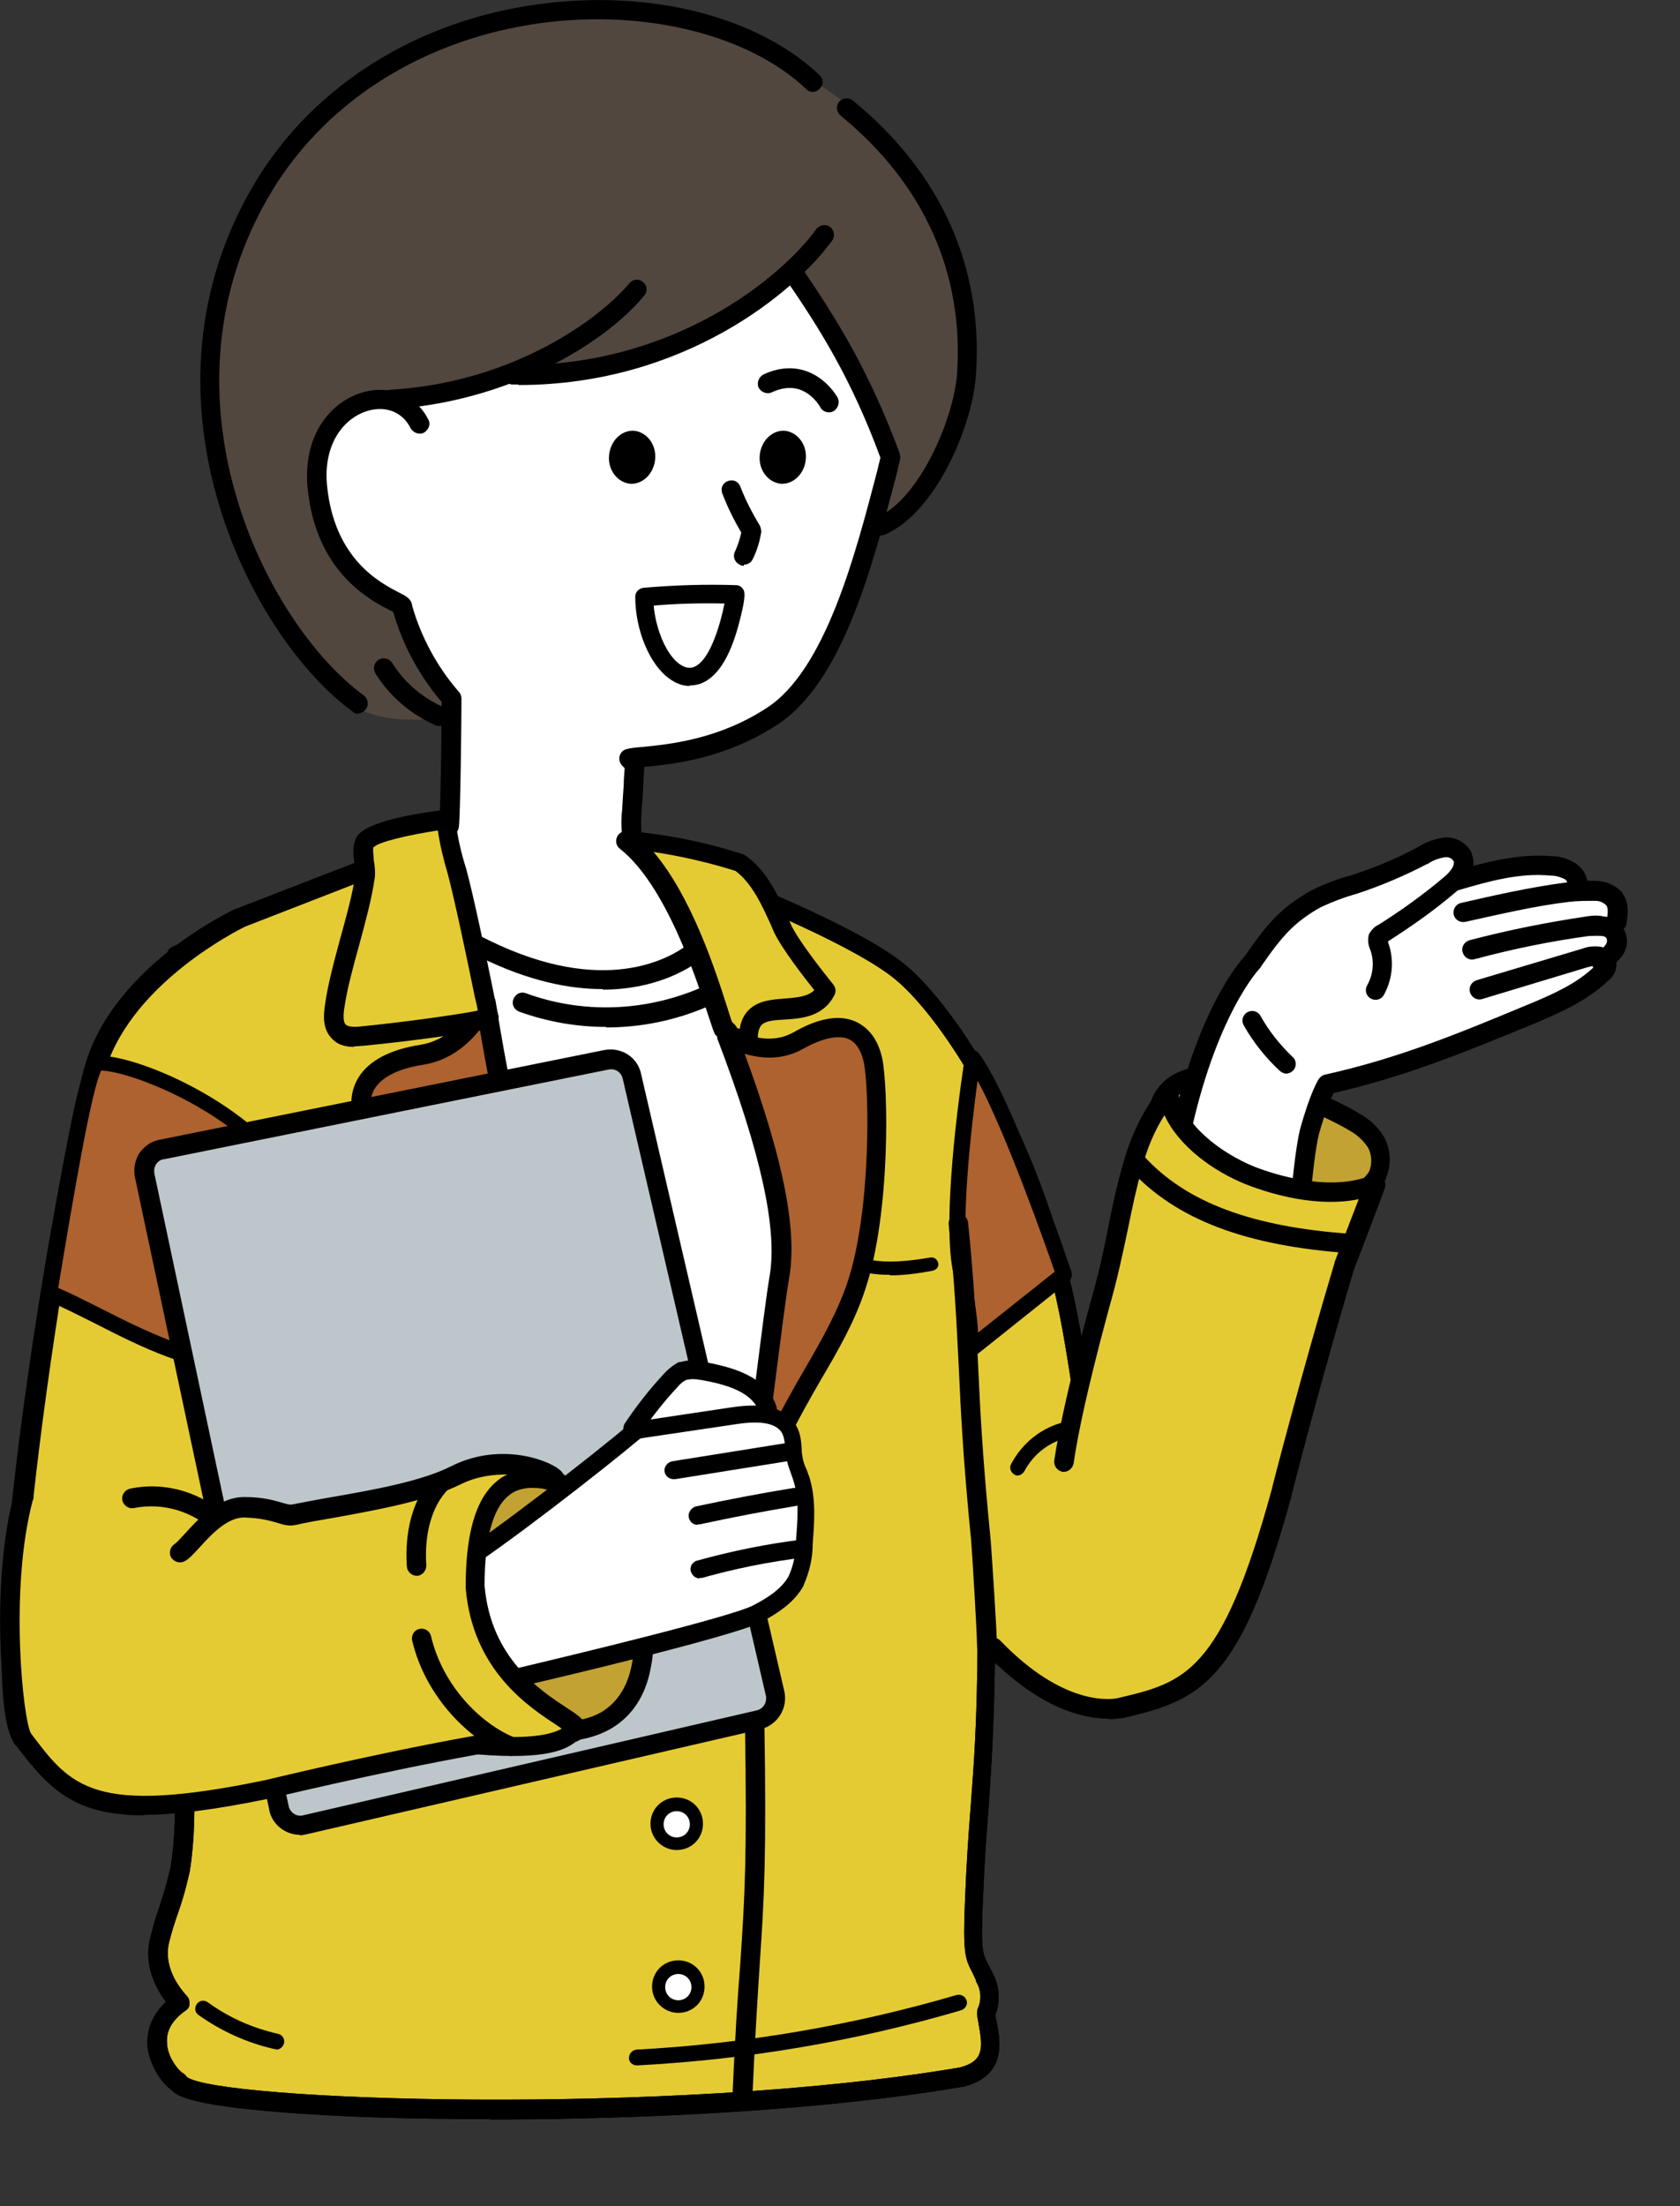
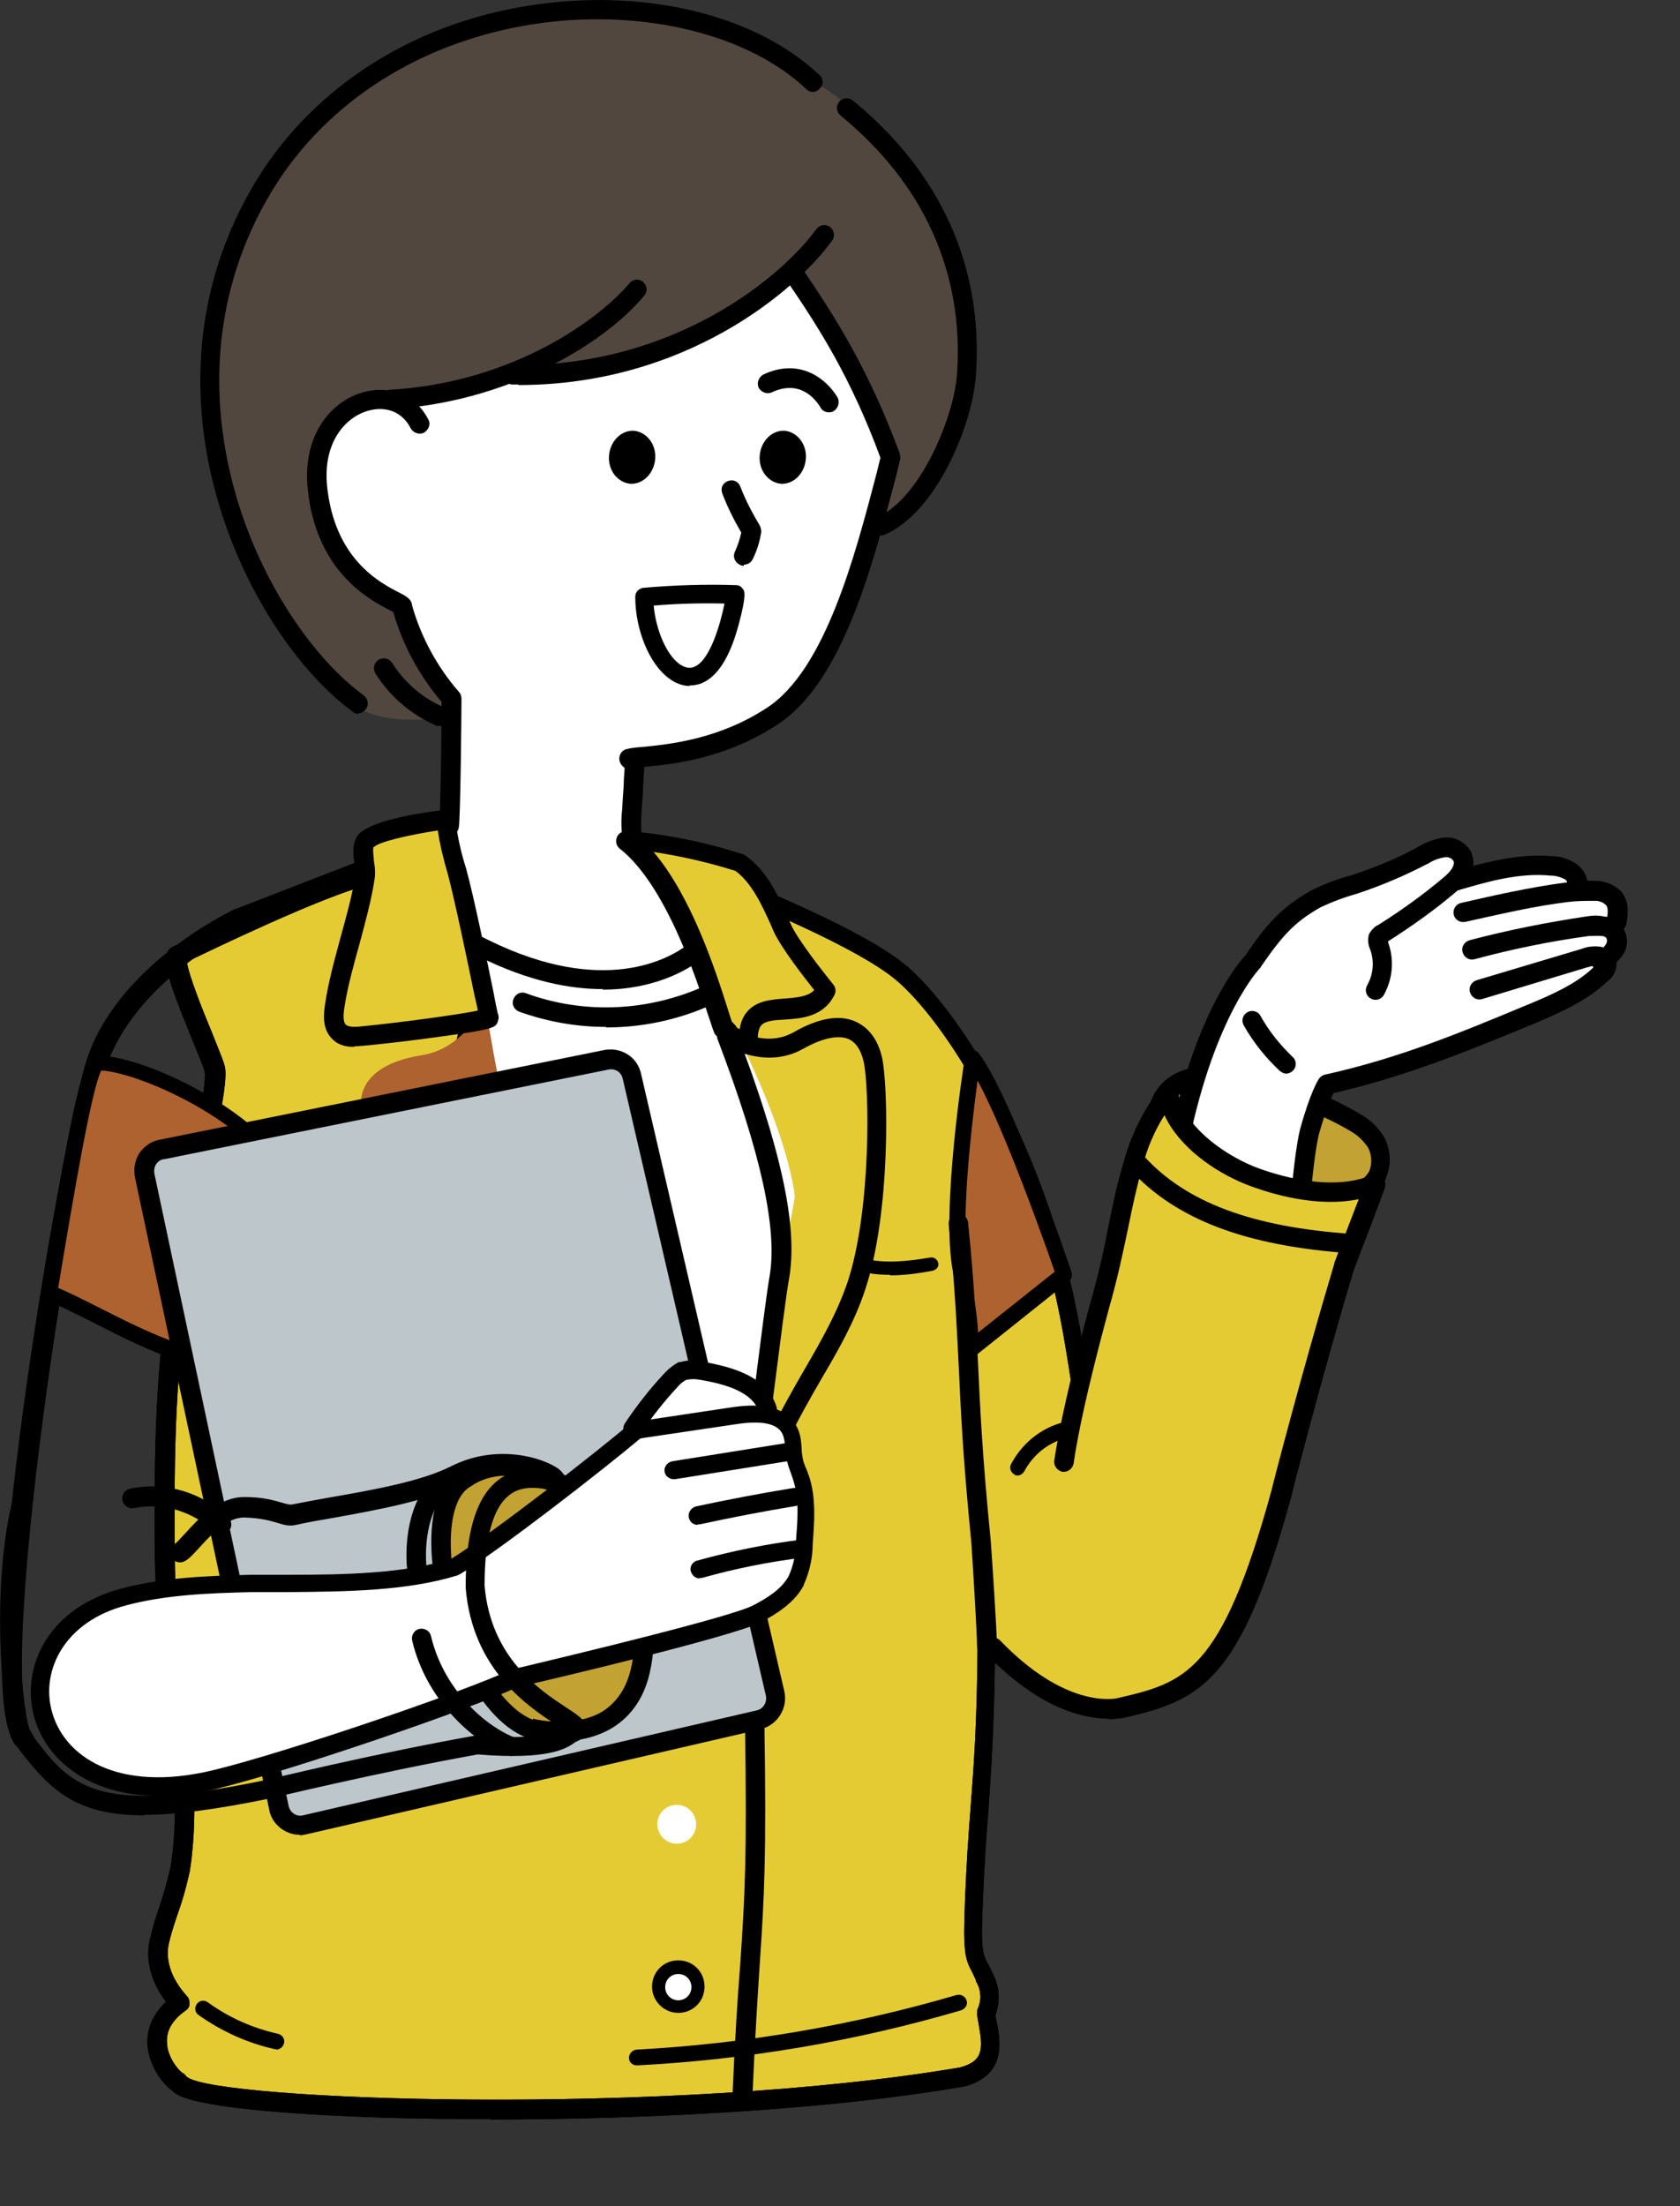
<svg xmlns="http://www.w3.org/2000/svg" id="_レイヤー_1" data-name="レイヤー_1" version="1.1" viewBox="0 0 320 420">
  <rect x="0" y="0" width="320" height="420" fill="#333333" stroke="none" />
  <defs>
    <style>
      .st0 {
        fill: #fff;
      }

      .st1 {
        fill: #e5cb33;
      }

      .st2 {
        fill: #bdc7cb;
      }

      .st3 {
        fill: #51473f;
      }

      .st4 {
        fill: #ad622f;
      }

      .st5 {
        fill: #c2a232;
      }
    </style>
  </defs>
  <g id="_グループ_626" data-name="グループ_626">
    <g id="_パス_9632" data-name="パス_9632">
      <path class="st0" d="M147,135.4c-9.6,6.2-19.2,7.1-24.3,7.6-1,0-2.1.2-3.1.4-.9.2-1.4,1.1-1.2,1.9.1.5.5,1,1,1.2,0,1.2-.1,2.3-.2,3.4,0,1.5-.2,3.1-.3,4.9-.2,1.9-.1,3.8.2,5.7.5,1.5,6.5,9.5,6.5,9.6,4.5,5.8,8.6,5.3,11.1,4.4-.5,2-2.1,4.6-5.1,6.8-3.4,2.6-16.4,10.2-39.1-.9-10.7-5.2-11.9-6.1-17.7-14.6,11.4-5.9,11.6-6.9,11.7-7.7.4-2.2.5-22.7.6-25,0-.4-.1-.8-.4-1.1-4.3-4.9-7.4-10.6-9.2-16.8,0-1.1-1.1-1.7-2.4-2.4-3.8-2-12.7-6.6-14.2-21-.9-8.5,3.5-13.7,8.2-15,3.7-1.1,7.1.3,8.6,3.5.4.8,1.4,1.1,2.2.7.8-.4,1.1-1.4.7-2.2h0c-.5-1.1-1.2-2-2-2.8,6.3-.8,12.4-2.3,18.3-4.6.1,0,.3,0,.4,0,.4,0,.8,0,1.1,0,19.5,0,38.4-6.9,53.1-19.6,7.4,10.5,13.5,22,18,34.1l-.7,2.7c-4.5,17.4-10.2,39-21.7,46.4" />
    </g>
    <g id="_パス_9633" data-name="パス_9633">
      <path class="st1" d="M187.9,312.9c-.2,25.3-1.6,29.4-2.4,49.2-.5,11.5.3,10.3,2,14.1,1.2,2.2,1.4,4.8.4,7,.6,4.2,3,10.2-4.7,12.2-54.4,9.3-145.8,6.7-149.1,1.1-1.4-.4-8.6-8.9.3-15.1-3.6-3.9-4.7-8.2-3.8-11.9,1.4-5.6,2.1-5.9,3.9-13.7,2.9-18.7-2.7-40.1-2.9-59.1-.4-33.1,1.2-40.2,3.6-60.2.5-4.3,6.5-28.4,6-32.7-.3-2.4-8.6-19.7-7.2-21.9,0,0,25.7-12.8,36.4-15.4l6.1-4c4.4-1.9,2.1,26.2,37,26.5,35.7,0,11.5-26.4,15.5-24.7,12,4.9,34.3,13.8,42.8,20.8,8.5,7.1,26.1,32,32.5,67.9,6.4,36,5.7,62.9,5.7,62.9l-16.2,1.1-5.8-4.1Z" />
    </g>
    <g id="_パス_9634" data-name="パス_9634">
-       <path d="M93.6,403.4c-1.5,0-2.9,0-4.2,0-14.7,0-28.4-.6-38.5-1.5-14.5-1.3-17.3-2.9-18.2-4-1.7-1.1-3.9-4.2-4.5-7.6-.4-2.5,0-6,3.4-9.2-2.9-3.9-4-8.1-3-12.1.6-2.5,1.1-4.1,1.6-5.5.6-1.9,1.3-3.8,2.3-8.1,1.8-11.3.3-23.8-1.1-35.9-.9-7.6-1.8-15.4-1.9-22.8-.3-28.8.8-37.9,2.7-53.1.3-2.3.6-4.7.9-7.3.2-1.6,1-5.3,2-10.1,1.6-7.3,4.3-19.6,3.9-22.1-.1-.7-1.4-3.7-2.4-6.2-4.5-11-5.8-15-4.5-17,.2-.3.4-.5.7-.6,1-.5,25.6-12.7,36.5-15.5l5.8-3.8c0,0,.2-.1.3-.2.7-.3,1.5-.3,2.2,0,1.5.6,2.3,2.5,3.3,5.2,2.9,7.3,8.3,21,32.2,21.2,9,0,14.9-1.8,17-5.2,2.6-4.2-.7-10.7-2.5-14.1-1.2-2.3-1.9-3.6-.8-4.8.2-.3,1.1-1,2.5-.4l2.9,1.2c12.9,5.3,32.3,13.2,40.4,19.9,9.4,7.9,26.8,33.6,33.1,69,6.4,35.7,5.7,63,5.7,63.2,0,1-.8,1.7-1.7,1.8l-16.2,1.1c-.4,0-.9,0-1.2-.3l-2.8-2c-.2,13.2-.7,20.2-1.2,27.6-.4,5.1-.8,10.4-1.1,18.1-.4,9.1,0,9.7,1,11.6.2.4.5.9.8,1.6,1.4,2.5,1.6,5.5.6,8.1,0,.4.1.7.2,1.1.8,3.9,2,10.5-6.4,12.6,0,0-.1,0-.2,0-31.9,5.4-70.9,6.2-89.8,6.2ZM35.6,395.4c5.7,4.5,91.9,7.6,147.2-1.8,4.7-1.2,4.4-3.8,3.6-8.3-.1-.6-.2-1.2-.3-1.8,0-.4,0-.7.1-1,.8-1.7.7-3.7-.3-5.3,0,0,0-.1,0-.2-.3-.6-.5-1.1-.7-1.5-1.4-2.6-1.8-3.9-1.4-13.5.3-7.7.7-13.1,1.1-18.2.6-8,1.2-15.5,1.3-30.9,0-.7.4-1.3,1-1.7.6-.3,1.4-.3,1.9.1l5.2,3.7,13.8-.9c0-6.4-.3-30.5-5.7-60.8-6.2-34.5-22.8-59.3-31.8-66.8-7.5-6.2-26.6-14.1-38.6-19,2.1,4.3,4.9,11,1.6,16.3-2.9,4.7-9.5,7-20.2,7-26.5-.3-32.7-16-35.7-23.6-.4-.9-.8-2-1.1-2.7l-5.3,3.5c-.2.1-.4.2-.6.3-9.3,2.3-30.5,12.6-35.1,14.8.3,2.5,3.2,9.7,4.7,13.3,1.6,4,2.5,6.1,2.6,7.1.4,2.9-1.5,11.9-4,23.4-1,4.5-1.8,8.4-2,9.7-.3,2.7-.6,5.1-.9,7.4-1.9,15-3,24-2.7,52.5,0,7.2.9,14.6,1.8,22.4,1.4,12.4,2.9,25.2,1.1,37,0,0,0,0,0,.1-1,4.5-1.7,6.5-2.4,8.5-.5,1.5-1,2.9-1.6,5.3-.8,3.3.4,6.9,3.4,10.2.4.4.5.9.5,1.5,0,.5-.3,1-.8,1.3-2.4,1.7-3.6,3.7-3.5,5.9,0,2.9,2.2,5.4,2.9,5.9.3.1.6.4.8.7ZM35.7,395.5h0s0,0,0,0ZM183.2,395.4h0,0ZM35.6,395.3,34.6,394.7s0,0,0,0c0,0,0,0,0,0ZM35.6,182.6" />
+       <path d="M93.6,403.4c-1.5,0-2.9,0-4.2,0-14.7,0-28.4-.6-38.5-1.5-14.5-1.3-17.3-2.9-18.2-4-1.7-1.1-3.9-4.2-4.5-7.6-.4-2.5,0-6,3.4-9.2-2.9-3.9-4-8.1-3-12.1.6-2.5,1.1-4.1,1.6-5.5.6-1.9,1.3-3.8,2.3-8.1,1.8-11.3.3-23.8-1.1-35.9-.9-7.6-1.8-15.4-1.9-22.8-.3-28.8.8-37.9,2.7-53.1.3-2.3.6-4.7.9-7.3.2-1.6,1-5.3,2-10.1,1.6-7.3,4.3-19.6,3.9-22.1-.1-.7-1.4-3.7-2.4-6.2-4.5-11-5.8-15-4.5-17,.2-.3.4-.5.7-.6,1-.5,25.6-12.7,36.5-15.5l5.8-3.8c0,0,.2-.1.3-.2.7-.3,1.5-.3,2.2,0,1.5.6,2.3,2.5,3.3,5.2,2.9,7.3,8.3,21,32.2,21.2,9,0,14.9-1.8,17-5.2,2.6-4.2-.7-10.7-2.5-14.1-1.2-2.3-1.9-3.6-.8-4.8.2-.3,1.1-1,2.5-.4l2.9,1.2c12.9,5.3,32.3,13.2,40.4,19.9,9.4,7.9,26.8,33.6,33.1,69,6.4,35.7,5.7,63,5.7,63.2,0,1-.8,1.7-1.7,1.8l-16.2,1.1c-.4,0-.9,0-1.2-.3l-2.8-2c-.2,13.2-.7,20.2-1.2,27.6-.4,5.1-.8,10.4-1.1,18.1-.4,9.1,0,9.7,1,11.6.2.4.5.9.8,1.6,1.4,2.5,1.6,5.5.6,8.1,0,.4.1.7.2,1.1.8,3.9,2,10.5-6.4,12.6,0,0-.1,0-.2,0-31.9,5.4-70.9,6.2-89.8,6.2ZM35.6,395.4c5.7,4.5,91.9,7.6,147.2-1.8,4.7-1.2,4.4-3.8,3.6-8.3-.1-.6-.2-1.2-.3-1.8,0-.4,0-.7.1-1,.8-1.7.7-3.7-.3-5.3,0,0,0-.1,0-.2-.3-.6-.5-1.1-.7-1.5-1.4-2.6-1.8-3.9-1.4-13.5.3-7.7.7-13.1,1.1-18.2.6-8,1.2-15.5,1.3-30.9,0-.7.4-1.3,1-1.7.6-.3,1.4-.3,1.9.1l5.2,3.7,13.8-.9c0-6.4-.3-30.5-5.7-60.8-6.2-34.5-22.8-59.3-31.8-66.8-7.5-6.2-26.6-14.1-38.6-19,2.1,4.3,4.9,11,1.6,16.3-2.9,4.7-9.5,7-20.2,7-26.5-.3-32.7-16-35.7-23.6-.4-.9-.8-2-1.1-2.7l-5.3,3.5c-.2.1-.4.2-.6.3-9.3,2.3-30.5,12.6-35.1,14.8.3,2.5,3.2,9.7,4.7,13.3,1.6,4,2.5,6.1,2.6,7.1.4,2.9-1.5,11.9-4,23.4-1,4.5-1.8,8.4-2,9.7-.3,2.7-.6,5.1-.9,7.4-1.9,15-3,24-2.7,52.5,0,7.2.9,14.6,1.8,22.4,1.4,12.4,2.9,25.2,1.1,37,0,0,0,0,0,.1-1,4.5-1.7,6.5-2.4,8.5-.5,1.5-1,2.9-1.6,5.3-.8,3.3.4,6.9,3.4,10.2.4.4.5.9.5,1.5,0,.5-.3,1-.8,1.3-2.4,1.7-3.6,3.7-3.5,5.9,0,2.9,2.2,5.4,2.9,5.9.3.1.6.4.8.7ZM35.7,395.5h0s0,0,0,0ZM183.2,395.4h0,0ZM35.6,395.3,34.6,394.7s0,0,0,0c0,0,0,0,0,0Z" />
    </g>
    <g id="_パス_9635" data-name="パス_9635">
      <path class="st5" d="M258.2,213.7c1.6.9,2.9,2.1,3.9,3.7,1,1.9,1.2,4.2.3,6.2-.8,1.5-2.1,2.6-3.6,3.3-6.1,3.4-12.8,5.6-19.8,6.4-3.9.5-7.9.4-11.4-1.3-3.5-1.7-5.6-7.2-6.7-12-5.8-27,30.3-10.8,37.3-6.4" />
    </g>
    <g id="_パス_9636" data-name="パス_9636">
      <path d="M235.2,235.5c-2.6,0-5.6-.4-8.4-1.7-4.7-2.2-6.9-9.3-7.7-13.4-1.6-7.4-.4-12.5,3.6-15.3,9.8-6.9,32.5,4.5,36.4,7,1.8,1,3.4,2.5,4.5,4.3,0,0,0,0,0,0,1.3,2.4,1.5,5.3.4,7.8,0,0,0,.1,0,.2-1,1.8-2.5,3.2-4.4,4.1-6.3,3.5-13.2,5.7-20.4,6.6-1.2.1-2.6.3-4.1.3ZM231,206.7c-2.5,0-4.6.4-6.1,1.5-2.6,1.8-3.4,5.7-2.1,11.5,1.2,5.6,3.3,9.7,5.7,10.8,2.7,1.3,6,1.6,10.4,1.1,6.7-.8,13.1-2.9,19.1-6.2,0,0,0,0,.1,0,1.1-.5,2.1-1.4,2.7-2.4.6-1.5.5-3.1-.2-4.5-.8-1.2-1.9-2.3-3.1-3,0,0,0,0,0,0-4.8-3-17.5-8.6-26.2-8.6Z" />
    </g>
    <g id="_パス_9637" data-name="パス_9637">
      <path class="st0" d="M247.7,206.8c-1.1-7.5-3.9-14.7-8.3-20.9,7-15.2,12.3-15.5,18.3-17.4,7.5-2.4,15.5-6.9,17-7,2.8-.3,6.1,2.9,2.5,5.9,15.6-6.1,23.2-2.5,24.6,1.7,5.1-.9,7.2,4,5.3,7.2.8.9,0,8.9-5.5,11.6-17.2,8.5-35.3,14.8-54,18.9" />
    </g>
    <g id="_パス_9638" data-name="パス_9638">
      <path class="st0" d="M261.8,188.7c1.4-2.6,1.7-5.7.7-8.5-.3-.5-.3-1-.2-1.6.2-.3.5-.6.8-.8,4.4-2.8,8.7-5.9,12.7-9.2,1.6-1.4,3.3-3.4,2.5-5.3-.7-1.3-2.2-2.1-3.6-1.8-1.4.3-2.8.8-4.1,1.6-4.1,2.2-8.5,4-12.9,5.5-2.6.7-5.1,1.6-7.4,2.8-5.3,3-7.8,5.8-11.9,11.8,0,0-8.9,8.8-14.1,34.4-3.7,11.3-8.2,25.8-12.8,38-2.9,7.7-5.7,15.5-6.8,23.6-3.5,27.7,33.5,34.8,39.1-3.1,2.1-14.2,2.8-49.8,5.3-60.4,2-7.1,3.3-9.1,3.3-9.1,14.4-3.2,25.9-8,39.5-13.6,4.6-1.9,9.2-4,12.8-7.5.6-.4,1-1.1,1-1.8-.1-.9-.8-1.5-1.7-1.6-.8,0-1.7,0-2.5.3l-20.2,6.1" />
    </g>
    <g id="_パス_9639" data-name="パス_9639">
      <path d="M221.7,304.2c-.8,0-1.6,0-2.4-.2-9.5-1.3-18.2-10.3-16.3-25,1.1-8.3,3.9-16.1,6.9-24.1,3.6-9.4,7-20.1,10.1-29.6.9-2.9,1.8-5.6,2.7-8.3,5-24.3,13.3-33.8,14.5-35.1,4.1-6,6.7-9,12.4-12.3,2.6-1.3,5.2-2.3,7.9-3,4.2-1.4,8.5-3.1,12.5-5.3,1.4-.9,3-1.5,4.7-1.8,2.3-.4,4.5.8,5.6,2.8,0,0,0,.1,0,.2.7,1.7.7,4.3-3.1,7.4-4,3.4-8.4,6.5-12.8,9.3,0,0,0,.1,0,.2,1.2,3.3.9,6.9-.8,10-.5.9-1.6,1.2-2.5.7-.9-.5-1.2-1.6-.7-2.5,1.2-2.1,1.4-4.6.6-6.8-.4-.9-.5-1.8-.3-2.7,0-.2.1-.3.2-.5.4-.6.9-1.2,1.6-1.5,4.3-2.7,8.5-5.7,12.4-9,1.5-1.2,2.2-2.4,2-3.1-.3-.6-1-.9-1.7-.8-1.2.2-2.3.6-3.3,1.3,0,0,0,0-.1,0-4.2,2.2-8.7,4.1-13.2,5.6-2.5.7-4.9,1.6-7.2,2.7-4.9,2.8-7.2,5.4-11.2,11.2,0,.1-.1.2-.2.3,0,0-8.6,8.9-13.6,33.4,0,0,0,.1,0,.2-.9,2.6-1.8,5.4-2.7,8.3-3.1,9.5-6.6,20.3-10.2,29.8-2.9,7.7-5.7,15.3-6.7,23.2-1.6,12.3,5.4,19.7,13.1,20.8,9.1,1.2,19.5-5.8,22.3-24.4.9-6.3,1.6-17.3,2.3-27.8.8-13.2,1.7-26.7,3.1-32.7,2-7.3,3.5-9.5,3.6-9.7.3-.4.7-.7,1.1-.8,14-3.1,25.4-7.8,38.6-13.3l.5-.2c4.3-1.8,8.9-3.8,12.3-7.1,0,0,.1,0,.2-.1,0,0,0,0,.1,0-.5,0-.9,0-1.4.2,0,0,0,0-.1,0l-20.2,6.1c-1,.3-2-.3-2.3-1.3-.3-1,.3-2,1.3-2.3l20.1-6c1-.4,2.1-.5,3.2-.4,1.8.2,3.1,1.5,3.3,3.2,0,.1,0,.3,0,.4-.1,1.2-.7,2.3-1.7,3-3.9,3.7-8.7,5.8-13.3,7.8l-.5.2c-13.1,5.4-24.5,10.1-38.4,13.3-.5,1-1.5,3.3-2.8,7.9-1.3,5.6-2.2,19-3,32-.7,11.1-1.4,21.6-2.3,28.1-2.9,19.4-14,27.7-24,27.7Z" />
    </g>
    <g id="_パス_9640" data-name="パス_9640">
      <path d="M305,185c-.6,0-1.2-.3-1.5-.8-.6-.8-.4-2,.5-2.6.7-.5,1.3-1,1.8-1.7.4-.5.4-1.2,0-1.5-.2-.1-.4-.2-.6-.2,0,0,0,0-.1,0-.8-.1-1.7,0-2.5,0-7.4,1-14.6,2.5-21.7,4.4-1,.3-2-.3-2.3-1.3-.3-1,.3-2,1.3-2.3,7.2-1.9,14.7-3.4,22.1-4.5,1.1-.2,2.4-.3,3.6,0,.9,0,1.8.5,2.5,1,2.1,1.7,2.4,4.7.7,6.7-.7.9-1.6,1.8-2.6,2.5-.3.2-.7.3-1.1.3Z" />
    </g>
    <g id="_パス_9641" data-name="パス_9641">
      <path d="M307.8,177.6c-.1,0-.2,0-.3,0-1-.2-1.7-1.2-1.5-2.2.2-1.1.4-2.3,0-3-.6-.6-1.3-.9-2.1-.9,0,0,0,0-.1,0-1.7,0-3.4,0-5,.2-6.7.8-13.3,2.4-19.7,3.8-1,.2-2-.4-2.2-1.4-.2-1,.4-2,1.4-2.2,6.5-1.5,13.2-3,20-3.9,1.8-.3,3.8-.4,5.7-.3h0c1.9,0,3.6.8,4.9,2.1,0,0,0,0,.1.2,1.5,2,1,4.5.8,5.9-.2.9-1,1.5-1.8,1.5Z" />
    </g>
    <g id="_パス_9642" data-name="パス_9642">
      <path d="M300.6,170.8c0,0-.2,0-.3,0-1-.1-1.7-1.1-1.6-2.1,0-.5-.2-1-.6-1.3-.8-.4-1.7-.7-2.6-.7,0,0,0,0-.1,0-6-.6-11.9,1.1-17.7,2.8-1,.3-2-.3-2.3-1.3-.3-1,.3-2,1.3-2.3,5.8-1.6,12.4-3.5,19-2.9,1.5,0,3,.5,4.3,1.3,1.7,1.1,2.7,3,2.4,5-.1.9-.9,1.6-1.9,1.6Z" />
    </g>
    <g id="_パス_9643" data-name="パス_9643">
      <path d="M245.1,204.4c-.5,0-.9-.2-1.3-.5-2.7-2.5-5.1-5.5-6.9-8.7-.5-.9-.2-2,.7-2.5.9-.5,2-.2,2.5.7,1.6,2.9,3.7,5.5,6.1,7.8.8.7.8,1.9.1,2.6-.4.4-.9.6-1.4.6Z" />
    </g>
    <g id="_パス_9644" data-name="パス_9644">
      <path d="M93.6,403.4c-1.5,0-2.9,0-4.2,0-14.7,0-28.4-.6-38.5-1.5-14.5-1.3-17.3-2.9-18.2-4-1.7-1.1-3.9-4.2-4.5-7.6-.4-2.5,0-6,3.4-9.2-2.9-3.9-4-8.1-3-12.1.6-2.5,1.1-4.1,1.6-5.5.6-1.9,1.3-3.8,2.3-8.1,1.8-11.3.3-23.8-1.1-35.9-.9-7.6-1.8-15.4-1.9-22.8-.3-28.8.8-37.9,2.7-53.1.3-2.3.6-4.7.9-7.3.2-1.6,1-5.3,2-10.1,1.6-7.3,4.3-19.6,3.9-22.1-.1-.7-1.4-3.7-2.4-6.2-4.5-11-5.8-15-4.5-17,.2-.3.4-.5.7-.6,1-.5,25.6-12.7,36.5-15.5l5.8-3.8c0,0,.2-.1.3-.2.7-.3,1.5-.3,2.2,0,1.5.6,2.3,2.5,3.3,5.2,2.9,7.3,8.3,21,32.2,21.2,9,0,14.9-1.8,17-5.2,2.6-4.2-.7-10.7-2.5-14.1-1.2-2.3-1.9-3.6-.8-4.8.2-.3,1.1-1,2.5-.4l2.9,1.2c12.9,5.3,32.3,13.2,40.4,19.9,9.4,7.9,26.8,33.6,33.1,69,6.4,35.7,5.7,63,5.7,63.2,0,1-.8,1.7-1.7,1.8l-16.2,1.1c-.4,0-.9,0-1.2-.3l-2.8-2c-.2,13.2-.7,20.2-1.2,27.6-.4,5.1-.8,10.4-1.1,18.1-.4,9.1,0,9.7,1,11.6.2.4.5.9.8,1.6,1.4,2.5,1.6,5.5.6,8.1,0,.4.1.7.2,1.1.8,3.9,2,10.5-6.4,12.6,0,0-.1,0-.2,0-31.9,5.4-70.9,6.2-89.8,6.2ZM35.6,395.4c5.7,4.5,91.9,7.6,147.2-1.8,4.7-1.2,4.4-3.8,3.6-8.3-.1-.6-.2-1.2-.3-1.8,0-.4,0-.7.1-1,.8-1.7.7-3.7-.3-5.3,0,0,0-.1,0-.2-.3-.6-.5-1.1-.7-1.5-1.4-2.6-1.8-3.9-1.4-13.5.3-7.7.7-13.1,1.1-18.2.6-8,1.2-15.5,1.3-30.9,0-.7.4-1.3,1-1.7.6-.3,1.4-.3,1.9.1l5.2,3.7,13.8-.9c0-6.4-.3-30.5-5.7-60.8-6.2-34.5-22.8-59.3-31.8-66.8-7.5-6.2-26.6-14.1-38.6-19,2.1,4.3,4.9,11,1.6,16.3-2.9,4.7-9.5,7-20.2,7-26.5-.3-32.7-16-35.7-23.6-.4-.9-.8-2-1.1-2.7l-5.3,3.5c-.2.1-.4.2-.6.3-9.3,2.3-30.5,12.6-35.1,14.8.3,2.5,3.2,9.7,4.7,13.3,1.6,4,2.5,6.1,2.6,7.1.4,2.9-1.5,11.9-4,23.4-1,4.5-1.8,8.4-2,9.7-.3,2.7-.6,5.1-.9,7.4-1.9,15-3,24-2.7,52.5,0,7.2.9,14.6,1.8,22.4,1.4,12.4,2.9,25.2,1.1,37,0,0,0,0,0,.1-1,4.5-1.7,6.5-2.4,8.5-.5,1.5-1,2.9-1.6,5.3-.8,3.3.4,6.9,3.4,10.2.4.4.5.9.5,1.5,0,.5-.3,1-.8,1.3-2.4,1.7-3.6,3.7-3.5,5.9,0,2.9,2.2,5.4,2.9,5.9.3.1.6.4.8.7ZM35.7,395.5h0s0,0,0,0ZM183.2,395.4h0,0ZM35.6,395.3,34.6,394.7s0,0,0,0c0,0,0,0,0,0ZM35.6,182.6" />
    </g>
    <g id="_パス_9645" data-name="パス_9645">
      <path class="st3" d="M67.4,134.1c-19-13.8-42.6-59.2-18.1-99.6C73.6-5.6,131.9-7.1,154.8,15.4c15.3,9.1,25.8,24.6,28.4,42.3,1.2,8,.5,16.2-2.1,23.9-2.6,7.6-7.5,14.3-14,19.1.8-3.7,1.7-7.4,2.5-11.1.5-1.4.4-3-.4-4.2-5.9-11.6-11.8-23.3-19.9-33.7-14.9,12.1-33.5,18.7-52.6,18.8-6.1,3.1-12.9,4.1-20.2,5.5-6.6-2.3-14.6,1.7-16.7,8.4-.8,2.9-.8,6-.1,8.9,2,9.5,9.1,17.5,18.2,21.8,1.5,4.8,3.7,9.3,6.5,13.5.3.4.6.9.7,1.4,0,.5.1.9,0,1.4l-.2,5.4c0,.1.2,0,.2,0s-.2-.1-.3-.1c-6,.5-12.8.8-17.5-2.5" />
    </g>
    <g id="_パス_9646" data-name="パス_9646">
-       <path class="st1" d="M4.4,331c-8.3-11,8.3-111.1,13.8-128.4,5.7-17.8,27.5-28,27.5-28l32.5-12.6c3.3,1.6,27,37.7-6.2,56.8-27.3,15.7-20.9,12.7-20.6,16.1-2.5,17-5.2,31.1-4.3,41,2.4,1.8,2.2,4.8,2.2,6.1,0,1.9-2,4.2-2,4.2" />
-     </g>
+       </g>
    <g id="_パス_9647" data-name="パス_9647">
      <path d="M4.4,332.9c-.6,0-1.1-.3-1.5-.7-9.2-12.3,8.8-115.1,13.5-130.1,5.8-18.4,27.6-28.7,28.5-29.1,0,0,0,0,.1,0l32.5-12.6c.5-.2,1-.2,1.5,0,2.9,1.4,11.7,14.7,12.3,29.1.4,9.1-2.6,21.8-18.4,30.9-9.6,5.5-18.4,10.6-20.3,12.4.3.4.6,1,.7,1.9,0,.2,0,.3,0,.5-.4,2.7-.8,5.3-1.2,7.9-2,12.8-3.7,23.9-3.2,32,2.3,2.3,2.3,5.3,2.3,6.7v.2c0,2.4-2.1,5-2.5,5.4-.7.8-1.9.9-2.6.2-.8-.7-.9-1.9-.2-2.6.7-.8,1.6-2.3,1.6-3v-.3c0-1.6,0-3.2-1.5-4.3-.4-.3-.7-.8-.7-1.3-.7-8.6,1.1-20.2,3.2-33.6.4-2.4.8-5,1.2-7.5,0,0-.1-.2-.2-.4-.3-.5-.9-1.3-.6-2.5.5-2,2.3-3.4,22.3-14.9,10.7-6.1,16.2-14.6,16.6-25.3.4-12.9-7.1-25-9.7-27.7l-31.4,12.2c-1.2.6-21.2,10.5-26.5,26.9-5.9,18.6-21.4,116.9-14.1,126.7.6.8.5,2-.4,2.6-.3.3-.7.4-1.1.4Z" />
    </g>
    <g id="_パス_9648" data-name="パス_9648">
      <path class="st4" d="M18.6,202.5c7.1-.4,31.1,9.7,38.1,24.9l-8.8,32.5c-14.2.2-27.5-9.2-38.4-13.7,3.9-23.5,7.1-42.4,9.2-43.7" />
    </g>
    <g id="_パス_9649" data-name="パス_9649">
      <path d="M47.3,261.4c-10.7,0-20.7-5.1-29.5-9.6-3.2-1.6-6.2-3.1-9-4.3-.6-.3-1-.9-.9-1.6,5.6-33.9,7.5-43.3,9.9-44.7.2-.1.4-.2.7-.2,7.8-.4,32.5,10.3,39.5,25.8.1.3.2.7,0,1l-8.8,32.5c-.2.6-.8,1.1-1.4,1.1-.2,0-.3,0-.5,0ZM11.1,245.2c2.6,1.1,5.3,2.5,8.1,3.9,8.3,4.2,17.8,9,27.5,9.2l8.4-30.9c-6.8-14.1-29-23.3-35.8-23.6-1.8,3.3-5.2,23.2-8.2,41.3ZM19.5,203.7" />
    </g>
    <g id="_パス_9650" data-name="パス_9650">
      <path class="st0" d="M91.2,180.4s26.3,11.7,40.8,1.5c18.3,30.3,19.4,46,19.4,46l-6.7,36.4-55.2-11.1,1.8-72.7Z" />
    </g>
    <g id="_パス_9651" data-name="パス_9651">
      <path d="M114.8,188.3c-6.3,0-14.1-1.5-23.4-6.1-11.2-5.5-12.5-6.3-19.6-16.9-.3-.4-.4-1-.3-1.5.1-.5.5-1,1-1.2,4.5-2.3,9.8-5.2,11.2-6.3.2-2.8.4-14.8.4-22.7-4.2-4.9-7.4-10.8-9.2-17.1-.2-.1-.4-.2-.6-.3-3.9-2-14.1-7.3-15.7-23.2-1-10.3,4.5-16.6,10.5-18.3,5.2-1.5,10.2.6,12.5,5.2.5.9,0,2-.9,2.5-.9.4-2,0-2.5-.9-1.5-3-4.6-4.3-8.1-3.3-4.5,1.3-8.6,6.2-7.8,14.3,1.4,13.9,10,18.4,13.7,20.3,1.2.6,2.4,1.2,2.5,2.5,1.7,6,4.8,11.7,8.9,16.4.3.3.5.8.5,1.3,0,3.7-.2,22.3-.5,24.5-.2.9-.3,1.9-11.3,7.6,5.5,8.1,6.8,8.9,17,13.9,22,10.8,34.5,3.4,37.8.9,2.6-2,4.1-4.1,4.7-5.9-2.5.8-6.3.8-10.6-4.6,0,0-6-8-6.4-9.5,0,0,0-.2,0-.3-.3-1.8-.3-3.6-.1-5.4.1-1.8.2-3.3.3-4.7,0-1.5.2-3,.3-4.9,0-1,1-1.8,2-1.7,1,0,1.8,1,1.7,2-.1,1.8-.2,3.3-.3,4.8,0,1.5-.2,3-.3,4.9-.1,1.5-.1,2.9,0,4.3.7,1.3,5,7.2,5.8,8.2,3.9,5,6.5,3.5,8,2.6.6-.4,1.5-.8,2.5-.4.6.3,1,.8,1.1,1.4.7,3.9-1.8,8.7-6.4,12.2-2.3,1.7-8.5,5.5-18.4,5.5ZM74.9,115s0,0,0,0c0,0,0,0,0,0ZM74.9,115s0,0,0,0c0,0,0,0,0,0ZM74.9,115s0,0,0,0c0,0,0,0,0,0ZM74.9,115h0s0,0,0,0Z" />
    </g>
    <g id="_パス_9652" data-name="パス_9652">
      <path d="M74.4,78c-1,0-1.8-.8-1.9-1.8,0-1,.7-1.9,1.8-2,23.9-1.4,40.3-13.9,45.6-20.3.7-.8,1.8-.9,2.6-.2.8.7.9,1.8.2,2.6-7.9,9.5-26.4,20.3-48.3,21.6,0,0,0,0-.1,0Z" />
    </g>
    <g id="_パス_9653" data-name="パス_9653">
      <path d="M169.6,88.6c-.8,0-1.5-.5-1.8-1.2-5.7-15.5-11.8-25-18.1-34.2-.6-.9-.4-2,.5-2.6.9-.6,2-.4,2.6.5,6.4,9.4,12.6,19.2,18.5,35,.4,1-.1,2-1.1,2.4-.2,0-.4.1-.7.1Z" />
    </g>
    <g id="_パス_9654" data-name="パス_9654">
      <path d="M98.7,73.2c-.4,0-.7,0-1.1,0-1,0-1.9-.9-1.8-1.9,0-1,.8-1.9,1.9-1.8,30.7.4,51.2-16.8,57.8-25.9.6-.8,1.8-1,2.6-.4.8.6,1,1.8.4,2.6-6.9,9.6-28.1,27.5-59.7,27.5Z" />
    </g>
    <g id="_パス_9655" data-name="パス_9655">
      <path d="M167.9,102c-.7,0-1.4-.4-1.7-1.1-.4-1,0-2,1-2.5,7.9-3.4,14.5-18.7,15.1-27.3,1.3-19.2-6.4-36.2-22.2-49.1-.8-.7-.9-1.8-.3-2.6.7-.8,1.8-.9,2.6-.3,16.8,13.7,24.9,31.7,23.5,52.2-.6,9.7-7.7,26.4-17.4,30.5-.2.1-.5.1-.7.1Z" />
    </g>
    <g id="_パス_9656" data-name="パス_9656">
      <path d="M68.3,135.9c-.4,0-.8-.1-1.1-.4-19.9-14.5-43-60.6-18.4-101.1C59.9,16.2,79.5,3.9,102.6.8c21.2-2.9,41.7,2.3,53.5,13.5.8.7.8,1.9,0,2.6-.7.8-1.9.8-2.6,0-10.9-10.3-30.7-15.2-50.5-12.5-22,3-40.6,14.6-51.1,31.8-23.4,38.5-1.5,82.4,17.4,96.2.8.6,1,1.8.4,2.6-.4.5-.9.8-1.5.8Z" />
    </g>
    <g id="_パス_9657" data-name="パス_9657">
      <path d="M83.6,138.2c-.3,0-.5,0-.8-.2-4.7-2.1-8.6-5.5-11.3-9.8-.5-.9-.3-2,.6-2.6.9-.5,2-.3,2.6.6,2.3,3.7,5.7,6.6,9.7,8.4.9.4,1.4,1.5,1,2.5-.3.7-1,1.1-1.7,1.1Z" />
    </g>
    <g id="_パス_9658" data-name="パス_9658">
      <path d="M119.8,146.3c-.9,0-1.6-.6-1.8-1.5-.2-1,.4-2,1.4-2.2.7-.2,1.7-.3,3-.4,5-.5,14.4-1.4,23.6-7.4,11.2-7.2,16.9-29.1,21.1-45.2l.7-2.9c.3-1,1.3-1.6,2.3-1.3,1,.3,1.6,1.3,1.3,2.3l-.7,2.9c-4.6,17.5-10.3,39.4-22.7,47.4-10,6.5-19.9,7.5-25.3,8-1.1.1-2.1.2-2.6.3-.1,0-.3,0-.4,0Z" />
    </g>
    <g id="_パス_9659" data-name="パス_9659">
      <path d="M141.7,107.7c-.3,0-.5,0-.8-.2-.9-.4-1.4-1.5-.9-2.5.5-1.1.9-2.3,1.2-3.6-1.4-2.4-2.6-4.8-3.6-7.4-.4-1,0-2,1-2.4,1-.4,2,0,2.4,1,1,2.6,2.3,5.1,3.7,7.4.2.4.3.8.3,1.3-.3,1.8-.8,3.5-1.6,5.1-.3.7-1,1.1-1.7,1.1Z" />
    </g>
    <g id="_パス_9660" data-name="パス_9660">
      <path class="st4" d="M137.5,271.8c-16.5-13.9-31.1-15.3-42.7-24s-24-29.5-25.6-34.4c-2-6.7,2.2-11.1,11.1-12.5,6.3-1,10-6,12.1-9.8,4.2,25.8,8,39.7,14,46.2,4.4,4.7,20.3,22.3,30.7,34.3l.4.3Z" />
    </g>
    <g id="_パス_9661" data-name="パス_9661">
-       <path d="M137.5,273.6c-.4,0-.9-.1-1.2-.4-9.3-7.8-18.1-11.7-25.9-15.1-6-2.6-11.6-5.1-16.7-8.9-12.1-9.1-24.6-30.1-26.2-35.4-1-3.3-.7-6.3.8-8.7,2-3.2,6-5.3,11.8-6.2,5.6-.9,8.9-5.5,10.8-8.9.4-.7,1.2-1.1,2-.9.8.1,1.4.8,1.5,1.5,4.3,26.7,8.1,39.4,13.5,45.2,4.4,4.7,20.2,22.2,30.6,34.2l.2.2s0,0,0,0h0c.8.7.9,1.8.2,2.6-.4.4-.9.7-1.4.7ZM91.4,196c-2.2,2.8-5.7,5.9-10.8,6.7-4.6.7-7.8,2.3-9.2,4.5-.9,1.5-1.1,3.4-.4,5.6,1.4,4.6,13.8,25.1,24.9,33.5,4.8,3.6,10.2,6,16,8.5,4.3,1.9,9,3.9,13.9,6.7-8.7-9.8-17.6-19.7-20.7-23-5.7-6.1-9.5-17.8-13.7-42.5Z" />
-     </g>
+       </g>
    <g id="_パス_9662" data-name="パス_9662">
-       <path class="st4" d="M142.4,289.5c6-21.1,16.2-30.8,20.8-44.8s4.3-38.2,3.1-43.1c-1.6-6.7-6.8-7.8-14.1-3.6-5.2,3-10.3,1-13.7-.8,8.9,23.5,11.5,37.2,10,46-1.1,6.4-3.8,30-6,46v.4Z" />
-     </g>
+       </g>
    <g id="_パス_9663" data-name="パス_9663">
      <path d="M142.4,291.3c-.2,0-.3,0-.5,0-1-.3-1.6-1.3-1.3-2.3,0-.1,0-.2,0-.3,1.1-7.5,2.2-16.8,3.2-24.9,1.2-9.4,2.2-17.5,2.8-20.9,1.5-8.9-1.6-23.2-9.9-45-.3-.7,0-1.6.5-2.1.6-.5,1.4-.6,2.1-.2,3,1.6,7.4,3.4,11.9.9,4.7-2.7,8.7-3.4,11.8-2,1.7.8,4,2.5,5,6.8,1.2,5.2,1.7,29.6-3.2,44.2-2,6.1-5.1,11.5-8.4,17.1-4.2,7.3-8.9,15.5-12.3,27.1,0,0,0,0,0,0v.4c-.4.8-1.1,1.4-1.9,1.4ZM141.8,200.5c7.5,20.4,10.1,33.8,8.5,42.9-.6,3.4-1.6,11.4-2.8,20.8-.4,3-.8,6.1-1.1,9.2,2.3-4.8,4.7-9,6.9-12.8,3.2-5.5,6.1-10.6,8.1-16.4,4.6-13.7,4.2-37.3,3.1-42.1-.5-2.2-1.5-3.7-2.9-4.3-1.9-.8-4.9-.2-8.5,1.8-4.2,2.4-8.3,1.9-11.3,1Z" />
    </g>
    <g id="_パス_9664" data-name="パス_9664">
      <path class="st1" d="M140.3,197.8c-1.8-.9-1.1-1.1-2.4-2.1-1.8-4.7-7.8-27.3-18.4-35.6,7.3.6,14.6,2.1,21.5,4.3,4.2,2.9,6.3,8.5,8.2,12.5,1.8,3.8,8.3,11.7,8.3,11.7-3.7,7.2-15.5-.9-14.7,10.1l-2.5-1Z" />
    </g>
    <g id="_パス_9665" data-name="パス_9665">
      <path d="M142.7,200.6c-.2,0-.5,0-.7-.1l-2.5-1c0,0-.1,0-.2,0-1.3-.6-1.7-1.1-2.2-1.7-.1-.2-.2-.3-.5-.5-.3-.2-.5-.5-.6-.8-.3-.7-.6-1.8-1.1-3.2-2.4-7.5-8.2-24.9-16.8-31.7-.7-.5-.9-1.4-.6-2.2.3-.8,1.1-1.2,1.9-1.2,7.5.6,14.9,2.1,22,4.4.2,0,.3.1.5.2,4.2,2.9,6.4,7.9,8.2,11.9.2.5.4.9.6,1.4,1.4,3,6.3,9.2,8,11.3.5.6.6,1.4.2,2.1-2.1,4.1-6.3,4.4-9.4,4.6-1.9.1-3.7.2-4.5,1.1-.5.6-.8,1.8-.6,3.5,0,.6-.2,1.3-.8,1.6-.3.2-.7.4-1.1.4ZM139.4,194.5c.4.4.7.7.9,1,0,0,0,0,0,.1,0,0,.1.1.6.3.2-1.4.7-2.5,1.5-3.4,1.8-2,4.5-2.2,7-2.4,2.6-.2,4.5-.4,5.7-1.6-1.9-2.4-6.2-7.9-7.7-11.1-.2-.5-.4-.9-.6-1.4-1.6-3.5-3.5-7.8-6.7-10.2-5.1-1.6-10.3-2.8-15.6-3.6,7.2,8.5,11.7,22.3,14,29.5.3,1,.6,1.9.8,2.5Z" />
    </g>
    <g id="_パス_9666" data-name="パス_9666">
      <path d="M131.4,130.6c-1.3,0-2.7-.5-3.9-1.4-3.8-2.7-6.5-9.3-6.5-15.6,0-.9.7-1.6,1.6-1.7,5.8-.5,11.7-.7,17.6-.5.5,0,.9.2,1.2.6.4.4.9,1-.7,6.9-1.7,6.4-4.2,10.2-7.4,11.3-.7.2-1.3.3-2,.3ZM124.5,115.2c.4,4.6,2.4,9.4,4.9,11.2,1,.7,1.9.9,2.7.6,3.2-1.1,5.2-8.6,5.9-12.1-4.5-.1-9.1,0-13.6.4Z" />
    </g>
    <g id="_パス_9667" data-name="パス_9667">
      <path class="st2" d="M30.7,218.8l84.8-17.1c2.2-.4,4.3.9,4.8,3.1l27.3,117.6c.5,2.2-.9,4.4-3.1,4.9,0,0,0,0,0,0l-86.5,20c-2.2.5-4.4-.9-4.9-3.1,0,0,0,0,0,0l-25.6-120.5c-.5-2.2.9-4.4,3.2-4.9,0,0,0,0,0,0" />
    </g>
    <g id="_パス_9668" data-name="パス_9668">
      <path d="M57.1,349.3c-2.7,0-5.2-1.9-5.8-4.6,0,0,0,0,0-.1l-25.6-120.5c-.3-1.6,0-3.2.8-4.5.9-1.3,2.2-2.3,3.8-2.6,0,0,0,0,0,0h0s84.8-17.1,84.8-17.1c3.2-.6,6.3,1.3,7,4.5l27.3,117.6c.7,3.2-1.3,6.4-4.5,7.2,0,0,0,0,0,0l-86.5,20c-.5.1-.9.2-1.3.2ZM31.1,220.7c-.6.1-1.1.5-1.4,1-.3.5-.4,1.1-.3,1.7l25.6,120.5c.3,1.2,1.5,2,2.7,1.7l86.5-20s0,0,0,0c1.2-.3,1.9-1.5,1.7-2.7l-27.3-117.6c-.3-1.2-1.4-1.9-2.6-1.7l-84.8,17.1s0,0,0,0ZM30.7,218.8h0,0Z" />
    </g>
    <g id="_パス_9669" data-name="パス_9669">
      <path class="st5" d="M112.5,287.6s13,13.4,9.7,29.8c-3.4,16.4-21.2,11.5-21.2,11.5-13.8-5.2-23.1-42.4-11.9-47.9,0,0,10.7-7.8,23.5,6.6" />
    </g>
    <g id="_パス_9670" data-name="パス_9670">
      <path d="M106.7,331.5c-3.4,0-6-.7-6.2-.7,0,0-.1,0-.2,0-9.8-3.7-17.4-21.6-18.1-35.3-.4-8.3,1.7-14,5.9-16.1,1.3-.9,3.6-1.8,6.1-2.2,4.7-.6,11.8.5,19.6,9.2.9.9,13.6,14.5,10.1,31.4-1,5.1-3.5,8.8-7.2,11.1-3.3,2-7,2.6-10.1,2.6ZM101.5,327.2c.8.2,8,1.8,13.3-1.4,2.8-1.8,4.7-4.7,5.5-8.7,3.1-15.2-9.1-28-9.2-28.1,0,0,0,0,0,0-11.4-12.8-20.6-6.6-21-6.3,0,0-.2.1-.3.2-2.8,1.4-4.2,6-3.9,12.6.6,12.5,7.4,28.7,15.6,31.9Z" />
    </g>
    <g id="_パス_9671" data-name="パス_9671">
      <path d="M42.1,292.1c-.5,0-.9-.2-1.3-.5-4.1-3.9-9.8-5.6-15.3-4.5-1,.2-2-.5-2.2-1.5-.2-1,.5-2,1.5-2.2,6.7-1.4,13.7.7,18.7,5.5.7.7.8,1.9,0,2.6-.4.4-.9.6-1.3.6Z" />
    </g>
    <g id="_パス_9672" data-name="パス_9672">
      <path class="st0" d="M120.4,272c2.2-3.3,4.6-6.4,7.2-9.2.6-.8,1.4-1.4,2.3-1.8,1.2-.4,2.5-.4,3.8,0,5,.9,10.9,2.5,12.5,7.4" />
    </g>
    <g id="_パス_9673" data-name="パス_9673">
      <path d="M120.4,273.7c-.3,0-.7,0-.9-.3-.8-.5-1-1.6-.5-2.4,2.2-3.3,4.7-6.5,7.4-9.4.8-.9,1.8-1.7,2.9-2.3,0,0,.2,0,.3,0,1.5-.4,3.1-.5,4.6,0,5.5,1,11.9,2.8,13.7,8.5.3.9-.2,1.9-1.1,2.2-.9.3-1.9-.2-2.2-1.1-1.2-4-6.6-5.4-11.1-6.2,0,0-.1,0-.1,0-.9-.2-1.8-.2-2.7,0-.6.3-1.2.8-1.6,1.3,0,0,0,0,0,0-2.6,2.8-5,5.8-7.1,9-.3.5-.9.8-1.4.8Z" />
    </g>
    <g id="_パス_9674" data-name="パス_9674">
      <path class="st0" d="M97.9,319.6c-7.6,3.7-43.1,15.9-56.9,19.2-36.8,8.9-44-27.8-17.3-34.8,7.9-2.1,16.1-2.4,24.2-2.5,13-.3,27.4.3,38.9-3.2,7.6-4.6,28-20.5,34.4-26l18.7-2.8c3.8-.6,8.6-.7,10.4,2.7.9,1.7.7,3.8,1.1,5.7.3,1.2.8,2.4,1.2,3.6,1.3,3.9.9,8.2.6,12.3,0,2.5-.6,4.9-1.6,7.2-1.5,2.9-4.5,4.7-7.4,6.3-5.1,2.7-46.3,12.3-46.3,12.3" />
    </g>
    <g id="_パス_9675" data-name="パス_9675">
      <path d="M30.3,341.9c-13.7,0-21.8-7.2-23.9-15.4-2.3-9.2,2.7-20.4,16.8-24.1,8-2.1,16.2-2.4,24.6-2.6,2.3,0,4.7,0,7,0,10.8,0,22-.2,31.1-3,7.6-4.7,27.7-20.3,34-25.7.2-.2.5-.3.9-.4l18.7-2.8c2.3-.3,9.5-1.4,12.2,3.6.8,1.4.9,2.9,1,4.3,0,.7.1,1.3.2,1.8.1.7.4,1.4.7,2.1.2.4.3.9.5,1.3,1.4,4.3,1,8.9.7,12.9,0,2.7-.6,5.3-1.7,7.8,0,0,0,0,0,.1-1.7,3.2-4.9,5.3-8.1,7-5.1,2.7-41.5,11.3-46.5,12.4-7.9,3.8-43,15.9-57.1,19.3-4,1-7.7,1.4-11.1,1.4ZM121.9,273.9c-6.9,5.8-26.8,21.3-34.3,25.8-.1,0-.3.1-.4.2-9.7,3-21.2,3.1-32.3,3.2-2.4,0-4.7,0-7,0-8.2.2-16.2.5-23.8,2.5-11.9,3.1-16.2,12.4-14.3,19.9,2.2,8.9,12.6,15.9,30.8,11.5,14.1-3.4,49.1-15.4,56.6-19.1.1,0,.2-.1.4-.1,11.4-2.7,41.8-10,45.9-12.2,2.5-1.3,5.3-3,6.7-5.5.9-2,1.4-4.2,1.4-6.5,0,0,0,0,0-.1.3-3.9.7-8-.5-11.7-.1-.4-.3-.8-.4-1.2-.3-.8-.6-1.6-.8-2.5-.2-.8-.2-1.5-.3-2.2-.1-1.1-.2-2.2-.6-3-1-1.9-3.9-2.5-8.6-1.8l-18.2,2.7Z" />
    </g>
    <g id="_パス_9676" data-name="パス_9676">
      <path d="M128.3,281.6c-.8,0-1.6-.6-1.7-1.4-.2-.9.5-1.8,1.4-2l21.9-3.5c.9-.2,1.8.5,2,1.4.2.9-.5,1.8-1.4,2l-21.9,3.5c0,0-.2,0-.3,0Z" />
    </g>
    <g id="_パス_9677" data-name="パス_9677">
      <path d="M132.9,290.3c-.8,0-1.5-.5-1.7-1.4-.2-.9.4-1.8,1.3-2.1,6.1-1.3,12.3-2.5,18.5-3.5.9-.2,1.8.5,2,1.4.2.9-.5,1.8-1.4,2-6.1,1-12.3,2.2-18.3,3.5-.1,0-.2,0-.4,0Z" />
    </g>
    <g id="_パス_9678" data-name="パス_9678">
      <path d="M133.3,300.5c-.8,0-1.4-.5-1.7-1.3-.3-.9.3-1.9,1.2-2.1,6.5-1.8,13.3-3.2,20-4,.9-.1,1.8.6,1.9,1.5.1.9-.6,1.8-1.5,1.9-6.6.8-13.1,2.1-19.5,3.9-.2,0-.3,0-.5,0Z" />
    </g>
    <g id="_パス_9679" data-name="パス_9679">
-       <path class="st1" d="M34.2,295.6c2.1-1.2,6.6-8.8,12.5-8.6s7.5,1.8,9.4,1.5c10.4-2,23.1-3.6,30.8-7.5,11.9-5.9,23.4,2.6,17.1.7-9.3-1.5-13.4,5.6-13.4,20.4,1.9,22.3,23.8,25.9,18.6,27.8-1.3.5-2.8,3.5-18.1,2.3-19.9,3.6-40.1,8.5-40.1,8.5-33.1,6.9-38.2,1.4-46.5-9.7-2.1-2.9-4.5-29.2,0-46.1" />
-     </g>
+       </g>
    <g id="_パス_9680" data-name="パス_9680">
      <path d="M27.5,345.6c-13.6,0-18.3-5.2-24.6-13.5-2.5-3.6-4.9-30.5-.2-47.7.3-1,1.3-1.6,2.3-1.3,1,.3,1.6,1.3,1.3,2.3-4.6,17-1.9,42.1-.4,44.6,7.6,10.1,11.8,15.7,44.6,8.9.1,0,20.4-5,40.1-8.5.2,0,.3,0,.5,0,11,.9,14.4-.5,15.9-1.3-.3-.2-.7-.5-1-.7-5.2-3.4-16-10.4-17.3-26.1,0,0,0-.1,0-.2,0-10.1,1.9-16.7,5.8-20,.7-.6,1.4-1.1,2.2-1.4-2.7,0-5.8.3-9,1.9-6.3,3.1-15.5,4.8-24.4,6.4-2.4.4-4.7.8-6.9,1.3-1.3.3-2.4,0-3.6-.4-1.4-.4-3.1-.9-6.2-1-3.3-.1-6.4,3.3-8.6,5.7-1.1,1.2-2,2.2-2.8,2.6-.9.5-2,.2-2.6-.7-.5-.9-.2-2,.7-2.6.4-.2,1.2-1.2,1.9-1.9,2.5-2.8,6.4-7,11.3-7s.1,0,.2,0c3.5,0,5.7.7,7.1,1.1,1,.3,1.5.4,1.9.3,2.2-.4,4.6-.9,7-1.3,8.6-1.5,17.6-3.1,23.3-6,9.6-4.8,19.2-.9,20.9,1,.9.9.7,2,.3,2.6-.9,1.4-2.8,1-3.8.7-2.8-.4-5,0-6.6,1.4-3,2.5-4.5,8.3-4.5,17.1,1.2,13.8,10.6,19.9,15.6,23.2,2.5,1.6,3.9,2.6,3.8,4.3,0,.7-.5,1.6-2,2.2,0,0-.1,0-.3.2-1.6,1.1-5,3.3-18.4,2.2-19.5,3.5-39.5,8.4-39.7,8.4-10.2,2.1-17.9,3.1-23.8,3.1Z" />
    </g>
    <g id="_パス_9681" data-name="パス_9681">
      <path d="M97.2,334.2c-.2,0-.5,0-.7-.1-6.9-2.8-15.4-10.8-18-21.8-.2-1,.4-2,1.4-2.2,1-.2,2,.4,2.2,1.4,2.3,9.7,9.7,16.7,15.7,19.2,1,.4,1.4,1.5,1,2.4-.3.7-1,1.2-1.7,1.2Z" />
    </g>
    <g id="_パス_9682" data-name="パス_9682">
      <path d="M79.4,300c-1,0-1.8-.8-1.9-1.7-.3-4.2,0-12,5.2-17.3.7-.7,1.9-.7,2.6,0,.7.7.7,1.9,0,2.6-3,3.1-4.5,8.3-4.1,14.4,0,1-.7,1.9-1.7,2,0,0,0,0-.1,0Z" />
    </g>
    <g id="_パス_9683" data-name="パス_9683">
      <path d="M115.4,195.5c-5.6,0-11.2-1-16.5-2.9-1-.4-1.5-1.4-1.1-2.4.4-1,1.4-1.5,2.4-1.1,10.7,3.9,22.4,3.5,32.9-.9,1-.4,2,0,2.5,1,.4,1,0,2-1,2.5-6.1,2.6-12.6,3.9-19.1,3.9Z" />
    </g>
    <g id="_パス_9684" data-name="パス_9684">
      <path d="M193.9,280.9c-.2,0-.5,0-.7-.2-.7-.4-1-1.3-.6-2,3.1-5.8,9.2-9.1,15.7-8.3.8,0,1.4.8,1.3,1.7,0,.8-.8,1.4-1.7,1.3-5.3-.6-10.3,2-12.8,6.7-.3.5-.8.8-1.3.8Z" />
    </g>
    <g id="_パス_9685" data-name="パス_9685">
      <path class="st1" d="M202.6,278.2c1.6-10.5,6.2-27.5,6.8-29.6,3.1-11,4-18.7,6.4-27.1,1.3-4.9,3.6-9.5,6.7-13.4,1,7,9,12.9,15.6,15.6,7.4,2.8,16.8,4.6,23.8,1.6,0,0-.7,1.9-5.9,15.6-6.3,20.9-12,43.3-12,43.3-9.6,35.2-16.9,37.7-30.8,41-3.6.7-13,0-24-11.6" />
    </g>
    <g id="_パス_9686" data-name="パス_9686">
      <path d="M211.1,327.2c-4.3,0-12.9-1.6-23.2-12.3-.7-.7-.7-1.9,0-2.6.7-.7,1.9-.7,2.6,0,12.2,12.7,21.3,11.2,22.3,11,12.8-3,19.8-4.6,29.4-39.6,0-.2,5.8-22.6,12-43.3,0,0,0,0,0-.1,2.3-6,3.7-9.7,4.6-12-7.9,1.6-16.5-.9-21.4-2.8-6.3-2.5-12.9-7.3-15.6-13.2-1.9,3-3.3,6.3-4.2,9.8-1.1,3.9-1.9,7.6-2.7,11.6-1,4.7-2,9.6-3.7,15.5,0,.2-5.1,18.2-6.7,29.4-.2,1-1.1,1.7-2.1,1.6-1-.2-1.7-1.1-1.6-2.1,1.7-11.4,6.8-29.6,6.8-29.8,1.7-5.8,2.7-10.6,3.6-15.2.8-4,1.6-7.8,2.8-11.8,1.4-5.1,3.7-9.9,7-14.1.5-.6,1.2-.8,2-.7.7.2,1.3.8,1.4,1.5.9,6,8.1,11.5,14.5,14.1,4.1,1.6,14.6,4.9,22.4,1.6.7-.3,1.5-.1,2,.4.5.5.7,1.3.5,2,0,0-.7,2.1-5.9,15.6-6.2,20.6-11.9,42.9-11.9,43.1-9.7,35.6-17.3,38.9-32.2,42.3-.5,0-1.4.2-2.6.2Z" />
    </g>
    <g id="_パス_9687" data-name="パス_9687">
      <path d="M257.4,238.6s0,0-.1,0c-20-1.4-33.3-6.4-42.1-16-.7-.8-.6-1.9.1-2.6.8-.7,1.9-.6,2.6.1,8,8.8,20.6,13.5,39.5,14.8,1,0,1.8,1,1.7,2,0,1-.9,1.7-1.9,1.7Z" />
    </g>
    <g id="_パス_9688" data-name="パス_9688">
      <path d="M141.3,401.4s0,0,0,0c-1,0-1.8-.9-1.8-2,.5-11.6,1-19.3,1.5-25.5.9-13.2,1.3-20.5.9-45.9,0-1,.8-1.9,1.8-1.9h0c1,0,1.9.8,1.9,1.8.4,25.6,0,32.9-.9,46.2-.4,6.2-.9,13.9-1.4,25.4,0,1-.9,1.8-1.9,1.8Z" />
    </g>
    <g id="_パス_9689" data-name="パス_9689">
      <path class="st1" d="M69.7,160.1c-1.2,1.7.2,4.6-.1,6.6-1.2,8.2-4.6,16.6-5.8,24.8-.3,1.7-.4,3.8.9,5,1.1,1,2.8.9,4.3.8,8.3-.8,24.4-3,24.2-3.6s-4.2-20.9-6.1-27.8c-1-3.2-1.7-6.6-2.1-9.9,0,0-13.5,1.7-15.2,4.1" />
    </g>
    <g id="_パス_9690" data-name="パス_9690">
      <path d="M67.5,199.3c-1.3,0-2.9-.2-4.1-1.4-2.2-2-1.7-5.1-1.5-6.6.6-4.2,1.8-8.5,2.9-12.6,1.1-4,2.3-8.2,2.9-12.2,0-.5,0-1.3-.2-2.1-.2-1.6-.5-3.7.6-5.3,1.9-2.7,11.2-4.3,16.5-4.9.5,0,1,0,1.4.4.4.3.6.8.7,1.2.4,3.3,1.1,6.5,2.1,9.6,1.4,5.1,3.9,17.1,5.2,23.5.4,2.2.8,4.1.9,4.3.2.5,0,1.1-.2,1.6-.5.8-.8,1.2-10.5,2.5-4.9.7-10.8,1.4-15.1,1.8-.5,0-1,.1-1.7.1ZM71.2,161.2c-.3.4,0,1.7,0,2.6.2,1.1.3,2.1.2,3.2-.6,4.2-1.8,8.5-2.9,12.6-1.1,4-2.3,8.2-2.9,12.2-.2,1.2-.3,2.8.3,3.3.6.5,2.1.4,2.9.3,7.2-.7,18.3-2.2,22.2-3-.1-.7-.3-1.6-.6-2.8-1.3-6.4-3.8-18.3-5.1-23.2-.8-2.7-1.5-5.5-1.9-8.3-5.9.9-11.2,2.2-12.1,3.1ZM91.4,194.2s0,0,0,0c0,0,0,0,0,0ZM71.2,161.2s0,0,0,0h0ZM69.7,160.1h0,0Z" />
    </g>
    <g id="_パス_9691" data-name="パス_9691">
      <path class="st4" d="M185.3,201.4s-4.6,28.8-2.3,40.3c2.3,11.4,1.8,15.1,1.8,15.1l17.8-14.2s-11-32.5-17.4-41.2" />
    </g>
    <g id="_パス_9692" data-name="パス_9692">
      <path d="M184.8,258.3c-.3,0-.5,0-.7-.2-.5-.3-.8-.9-.8-1.5,0,0,.4-3.7-1.8-14.6-2.3-11.6,2.1-39.6,2.3-40.8,0-.6.5-1.1,1.1-1.2.6-.1,1.2,0,1.6.6,6.5,8.8,17.2,40.3,17.6,41.6.2.6,0,1.3-.5,1.7l-17.8,14.2c-.3.2-.6.3-.9.3ZM186.2,205.7c-1.1,8.3-3.4,27.2-1.7,35.7,1.2,6,1.7,9.9,1.8,12.3l14.6-11.6c-1.7-4.9-9.2-26.2-14.7-36.4Z" />
    </g>
    <g id="_パス_9693" data-name="パス_9693">
      <path d="M187.9,315.2s0,0,0,0c-1,0-1.8-.9-1.8-1.9,0-2.5-.9-17.1-1.1-19.8-1.6-16.1-2-25-2.4-33.7-.4-7.7-.7-14.9-1.9-26.7-.1-1,.6-1.9,1.7-2,1-.1,1.9.6,2,1.7,1.2,11.8,1.5,19.1,1.9,26.9.4,8.6.8,17.4,2.4,33.5.2,2.5,1.2,17.5,1.2,20.3,0,1-.9,1.8-1.9,1.8Z" />
    </g>
    <g id="_パス_9694" data-name="パス_9694">
      <path d="M52.6,390.1c-.1,0-.2,0-.3,0-5.3-1.2-10.1-3.4-14.5-6.5-.7-.5-.8-1.4-.3-2.1.5-.7,1.4-.8,2.1-.3,4,2.9,8.5,4.9,13.4,6,.8.2,1.3,1,1.1,1.8-.2.7-.8,1.2-1.5,1.2Z" />
    </g>
    <g id="_パス_9695" data-name="パス_9695">
      <path d="M157.9,78.5c-.6,0-1.3-.3-1.6-.9-1-1.7-4-5.4-9.3-2.9-.9.4-2,0-2.5-.9-.4-.9,0-2,.9-2.5,6.6-3.1,11.7.4,14.1,4.3.5.9.2,2-.6,2.6-.3.2-.6.3-1,.3Z" />
    </g>
    <g id="_パス_9696" data-name="パス_9696">
      <path d="M153.5,87.3c.2-2.8-1.7-5.1-4.1-5.3-2.4-.1-4.5,2-4.7,4.8s1.7,5.1,4.1,5.3c2.4.1,4.5-2,4.7-4.8" />
    </g>
    <g id="_パス_9697" data-name="パス_9697">
      <path d="M124.8,87.3c.2-2.8-1.7-5.1-4.1-5.3-2.4-.1-4.5,2-4.7,4.8s1.7,5.1,4.1,5.3c2.4.1,4.5-2,4.7-4.8" />
    </g>
    <g id="_パス_9698" data-name="パス_9698">
      <path class="st0" d="M132.6,347.3c0,2.1-1.7,3.7-3.7,3.7s-3.7-1.7-3.7-3.7c0-2.1,1.7-3.7,3.7-3.7h0c2.1,0,3.7,1.7,3.7,3.7" />
    </g>
    <g id="_楕円形_61" data-name="楕円形_61">
-       <path d="M128.9,352.2c-2.7,0-5-2.2-5-5s2.2-5,5-5,5,2.2,5,5-2.2,5-5,5ZM128.9,344.8c-1.4,0-2.5,1.1-2.5,2.5s1.1,2.5,2.5,2.5,2.5-1.1,2.5-2.5-1.1-2.5-2.5-2.5Z" />
-     </g>
+       </g>
    <g id="_パス_9699" data-name="パス_9699">
      <path class="st0" d="M132.9,378.2c0,2.1-1.7,3.7-3.7,3.7s-3.7-1.7-3.7-3.7c0-2.1,1.7-3.7,3.7-3.7h0c2.1,0,3.7,1.7,3.7,3.7" />
    </g>
    <g id="_楕円形_62" data-name="楕円形_62">
      <path d="M129.2,383.2c-2.7,0-5-2.2-5-5s2.2-5,5-5,5,2.2,5,5-2.2,5-5,5ZM129.2,375.8c-1.4,0-2.5,1.1-2.5,2.5s1.1,2.5,2.5,2.5,2.5-1.1,2.5-2.5-1.1-2.5-2.5-2.5Z" />
    </g>
    <g id="_パス_9700" data-name="パス_9700">
      <path d="M169.5,242.7c-1.4,0-2.7-.1-3.9-.3-.7-.1-1.1-.8-1-1.5.1-.7.8-1.1,1.5-1,2.8.5,6.5.3,11.1-.5.7-.1,1.3.3,1.5,1s-.3,1.3-1,1.5c-3.1.6-5.8.9-8.1.9Z" />
    </g>
    <g id="_パス_9701" data-name="パス_9701">
      <path d="M121.3,393.2c-.8,0-1.5-.6-1.5-1.4,0-.8.6-1.5,1.4-1.6,20.6-1.1,41.2-4.6,61-10.4.8-.2,1.6.2,1.9,1s-.2,1.6-1,1.9c-20.1,5.9-40.8,9.4-61.7,10.5,0,0,0,0,0,0Z" />
    </g>
  </g>
</svg>